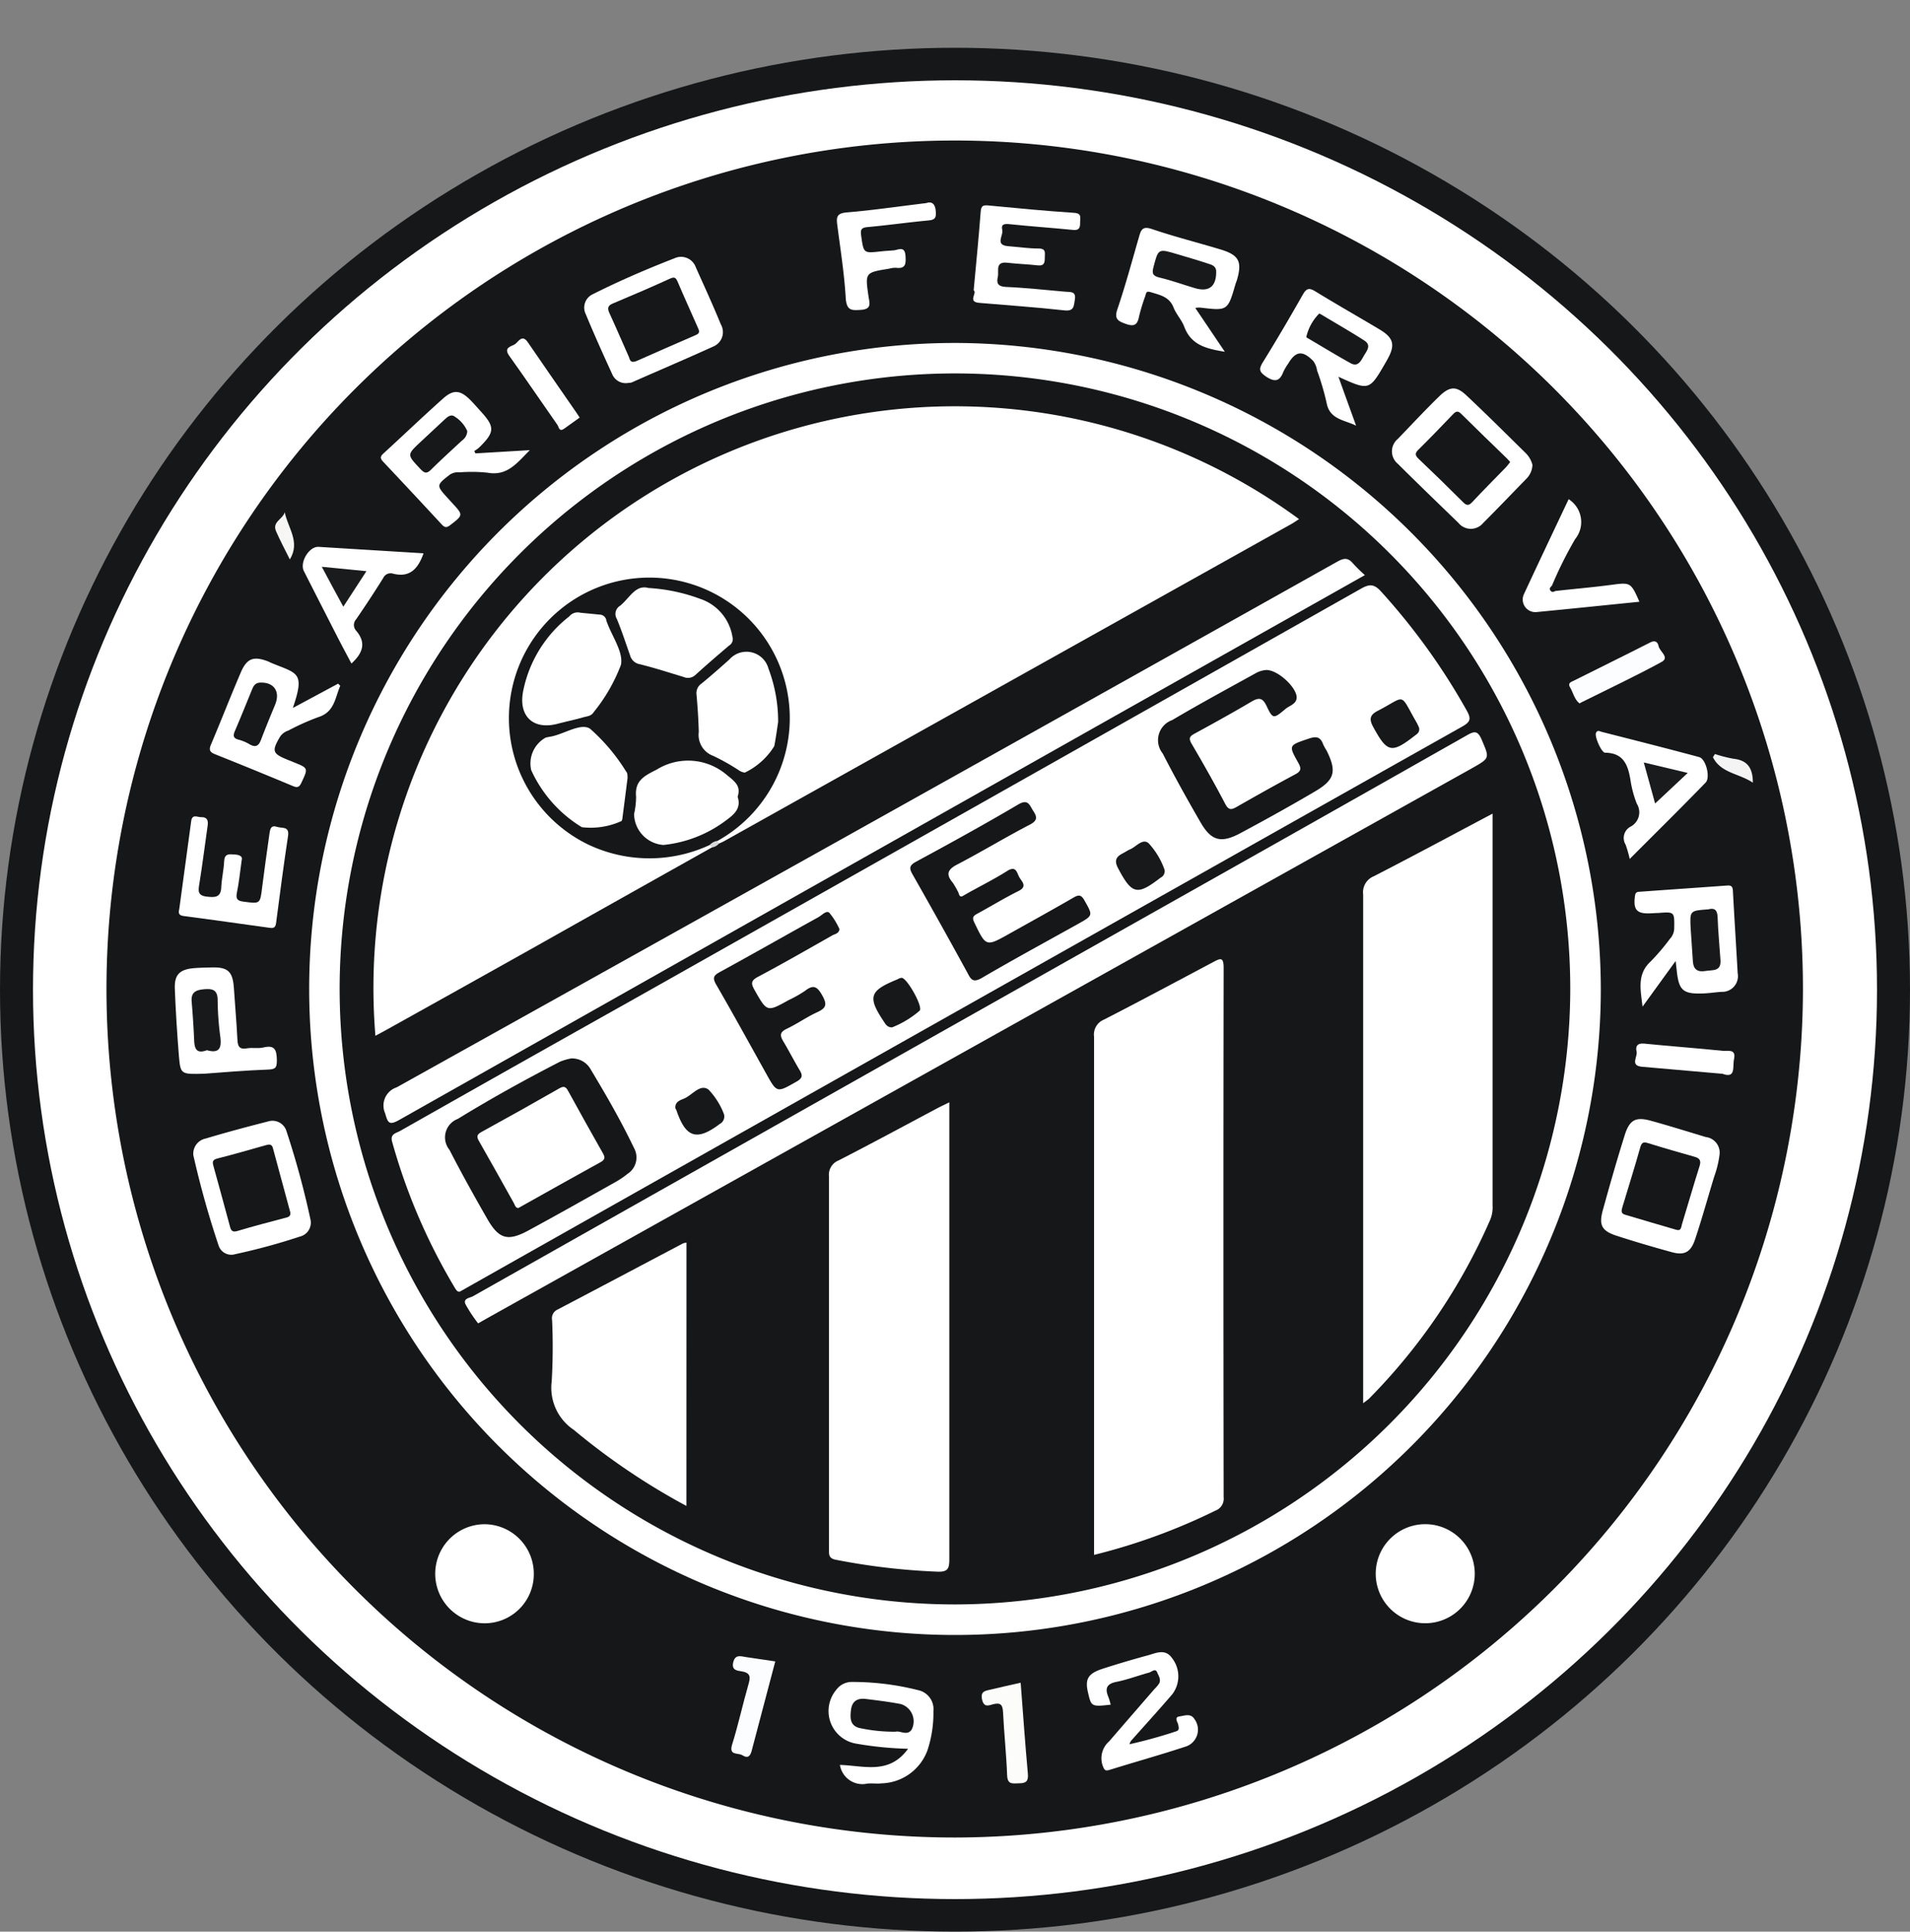
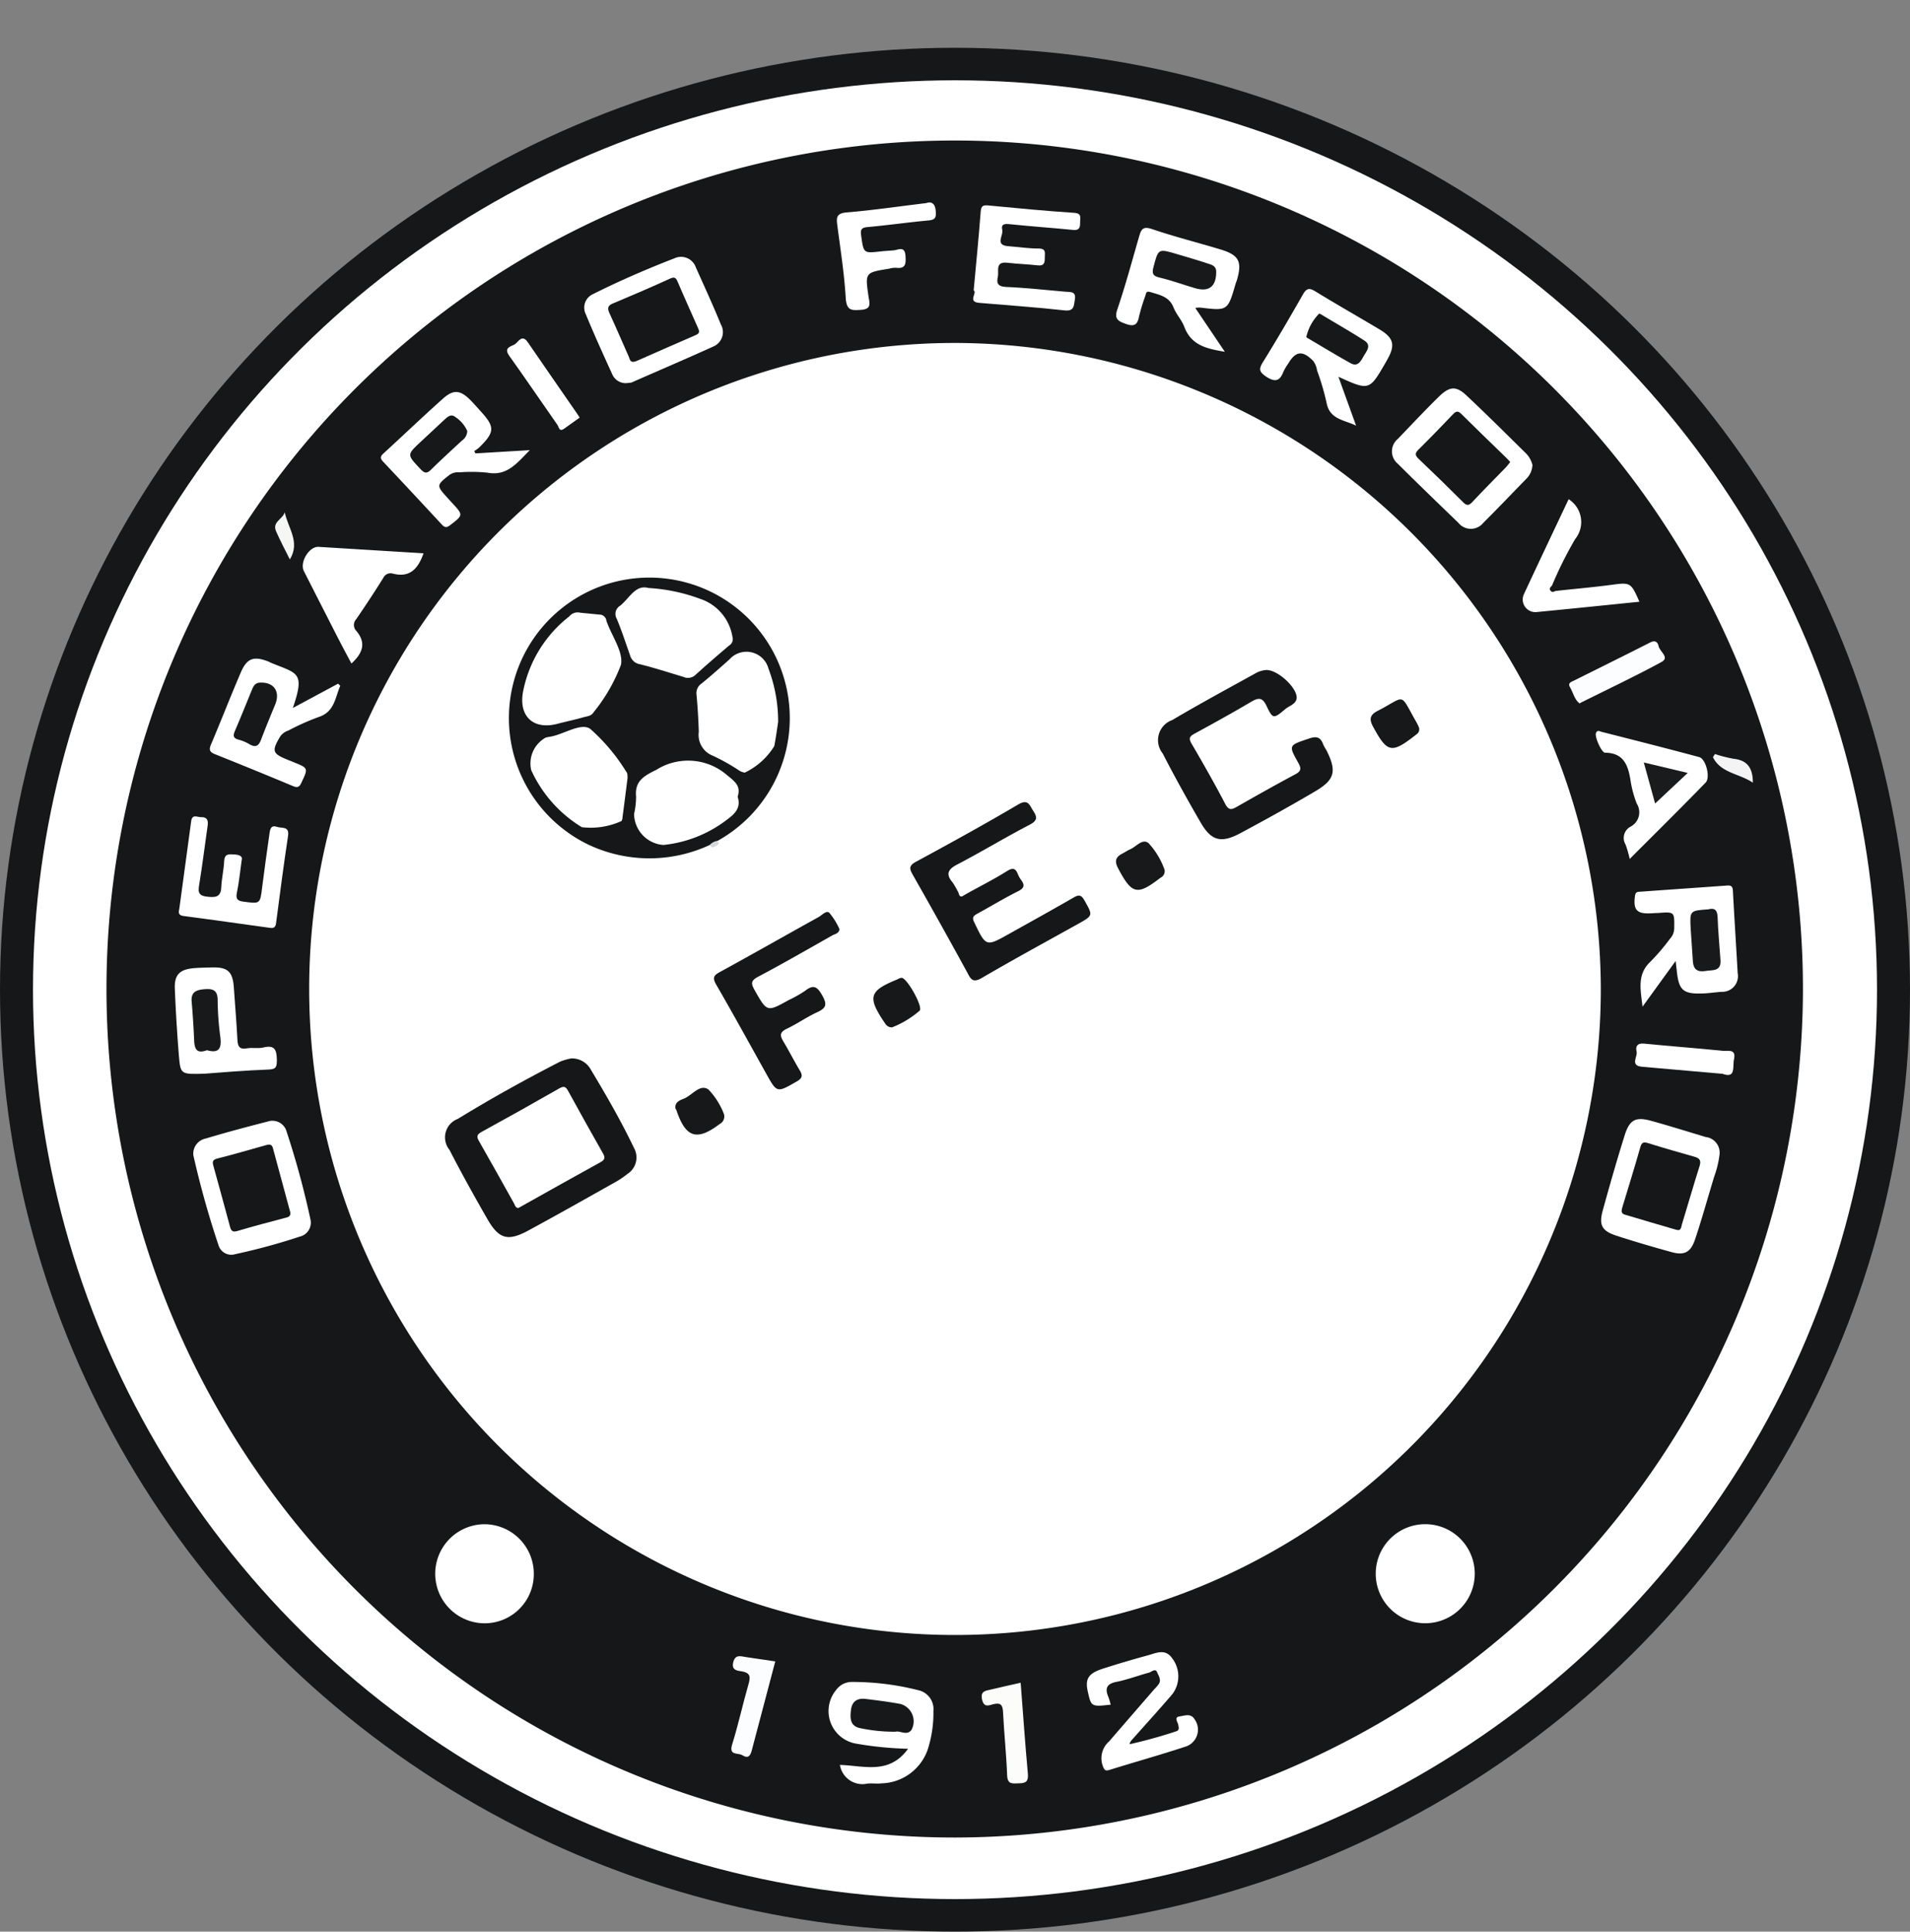
<svg xmlns="http://www.w3.org/2000/svg" width="40" height="40.44" viewBox="0 0 40 40.44">
  <rect x="0" y="0" width="40" height="40.44" fill="#808080" stroke="none" />
  <g id="Grupo_9565" data-name="Grupo 9565" transform="translate(-411 1962)">
    <g id="operário" transform="translate(405.42 -1970.67)">
      <ellipse id="Elipse_502" data-name="Elipse 502" cx="20" cy="19.72" rx="20" ry="19.72" transform="translate(5.58 9.67)" fill="#151718" />
      <ellipse id="Elipse_503" data-name="Elipse 503" cx="19.309" cy="19.039" rx="19.309" ry="19.039" transform="translate(6.271 10.351)" fill="#fff" />
      <g id="Grupo_9564" data-name="Grupo 9564" transform="translate(7.821 11.612)">
        <path id="Caminho_23359" data-name="Caminho 23359" d="M56.06,73.557A17.764,17.764,0,1,1,73.827,55.812,17.789,17.789,0,0,1,56.06,73.557Z" transform="translate(-38.31 -38.029)" fill="#151718" />
        <path id="Caminho_23360" data-name="Caminho 23360" d="M127.189,113.457a13.525,13.525,0,1,1-13.5-13.547A13.557,13.557,0,0,1,127.189,113.457Z" transform="translate(-95.905 -95.672)" fill="#fff" />
        <path id="Caminho_23361" data-name="Caminho 23361" d="M427.472,463.124a1.037,1.037,0,0,1,.01-2.074,1.037,1.037,0,1,1-.01,2.074Z" transform="translate(-399.87 -432.082)" fill="#fff" />
        <path id="Caminho_23362" data-name="Caminho 23362" d="M140.557,462.094a1.029,1.029,0,0,1-1.033,1.03,1.037,1.037,0,1,1,.011-2.074A1.037,1.037,0,0,1,140.557,462.094Z" transform="translate(-131.619 -432.081)" fill="#fff" />
        <path id="Caminho_23363" data-name="Caminho 23363" d="M434.2,115.376a.432.432,0,0,1-.136.3c-.3.308-.592.614-.894.915a.334.334,0,0,1-.52,0c-.425-.41-.85-.82-1.269-1.237a.337.337,0,0,1,0-.521c.289-.3.575-.608.876-.9.21-.2.347-.21.556-.015.426.4.837.81,1.252,1.218A.532.532,0,0,1,434.2,115.376Z" transform="translate(-404.348 -108.586)" fill="#fff" />
        <path id="Caminho_23364" data-name="Caminho 23364" d="M64.688,338.477a.324.324,0,0,1,.259-.349c.43-.129.864-.245,1.3-.356a.307.307,0,0,1,.394.21,17.839,17.839,0,0,1,.5,1.841.3.3,0,0,1-.226.359,12.893,12.893,0,0,1-1.346.366.28.28,0,0,1-.347-.166A19.186,19.186,0,0,1,64.688,338.477Z" transform="translate(-62.88 -317.234)" fill="#fff" />
        <path id="Caminho_23365" data-name="Caminho 23365" d="M497.766,337.962a2.109,2.109,0,0,1-.11.453c-.134.437-.255.878-.4,1.312-.09.275-.224.346-.486.275-.394-.108-.786-.223-1.174-.349-.294-.1-.359-.219-.276-.523.147-.535.3-1.069.467-1.6.1-.3.226-.367.542-.28.386.106.767.226,1.15.341A.329.329,0,0,1,497.766,337.962Z" transform="translate(-463.996 -316.728)" fill="#fff" />
        <path id="Caminho_23366" data-name="Caminho 23366" d="M185.231,76.255a.307.307,0,0,1-.355-.177c-.19-.416-.379-.833-.554-1.257a.309.309,0,0,1,.15-.421c.555-.279,1.126-.525,1.706-.75a.328.328,0,0,1,.449.191c.179.4.359.79.522,1.19a.326.326,0,0,1-.151.463c-.566.257-1.137.5-1.706.751C185.254,76.261,185.209,76.258,185.231,76.255Z" transform="translate(-174.295 -71.184)" fill="#fff" />
        <path id="Caminho_23367" data-name="Caminho 23367" d="M124.038,116.195l1.139-.068c-.272.273-.475.548-.887.472a3.325,3.325,0,0,0-.59-.007.3.3,0,0,0-.205.053c-.275.215-.278.221-.046.477l.116.127c.218.236.214.24-.053.446-.077.06-.118.055-.181-.013q-.61-.66-1.227-1.314c-.067-.071-.06-.111.01-.174.418-.382.827-.774,1.25-1.151.218-.194.364-.172.574.042.069.07.134.145.2.218.312.339.31.444-.025.772a.788.788,0,0,1-.1.071C124.021,116.161,124.03,116.178,124.038,116.195Z" transform="translate(-116.322 -109.645)" fill="#fff" />
        <path id="Caminho_23368" data-name="Caminho 23368" d="M348.6,66.438l.619.918c-.374-.064-.7-.13-.849-.522-.053-.144-.17-.264-.226-.407-.09-.228-.29-.261-.483-.321-.094-.029-.091.029-.108.082a3.885,3.885,0,0,0-.129.422c-.032.168-.09.228-.27.165-.165-.058-.258-.1-.185-.311.17-.5.308-1.016.456-1.526.041-.142.077-.216.266-.152.471.16.956.282,1.433.426.389.117.46.251.351.633-.009.032-.023.061-.032.092-.164.562-.164.562-.735.494A.454.454,0,0,0,348.6,66.438Z" transform="translate(-325.809 -62.933)" fill="#fff" />
        <path id="Caminho_23369" data-name="Caminho 23369" d="M506.3,267.37l-.693.956c-.044-.368-.118-.682.172-.948a4.512,4.512,0,0,0,.4-.47.33.33,0,0,0,.091-.218c.005-.351.01-.351-.335-.325-.058,0-.115.006-.172.008-.283.01-.354-.08-.314-.369.012-.089.066-.081.119-.085.605-.044,1.211-.085,1.817-.129.09-.007.11.035.114.114.031.573.068,1.146.1,1.72a.329.329,0,0,1-.338.392c-.123.008-.245.027-.368.033-.442.019-.53-.059-.572-.5C506.314,267.5,506.311,267.458,506.3,267.37Z" transform="translate(-473.449 -250.193)" fill="#fff" />
        <path id="Caminho_23370" data-name="Caminho 23370" d="M392.63,85.226c.128.356.249.69.37,1.024-.239-.121-.551-.126-.617-.473a5.335,5.335,0,0,0-.2-.681.447.447,0,0,0-.08-.2c-.223-.227-.368-.213-.527.058a1.116,1.116,0,0,0-.1.17c-.077.2-.177.217-.359.1-.142-.1-.162-.151-.071-.3.289-.466.566-.94.837-1.416.073-.128.127-.153.26-.072.446.274.9.531,1.35.8.3.179.329.331.16.631-.012.021-.023.043-.036.064C393.276,85.519,393.276,85.519,392.63,85.226Z" transform="translate(-366.841 -80.28)" fill="#fff" />
        <path id="Caminho_23371" data-name="Caminho 23371" d="M71.512,197.507l.948-.509.045.045c-.11.247-.116.549-.463.657a5.088,5.088,0,0,0-.625.28.331.331,0,0,0-.172.127c-.177.3-.165.353.154.483l.136.055c.3.121.3.12.158.423-.041.09-.079.116-.177.075q-.813-.34-1.632-.667c-.11-.043-.134-.089-.088-.2.212-.5.411-1.013.627-1.516.127-.294.268-.343.568-.229.023.009.044.022.066.031C71.609,196.791,71.772,196.749,71.512,197.507Z" transform="translate(-67.62 -185.627)" fill="#fff" />
        <path id="Caminho_23372" data-name="Caminho 23372" d="M61.63,245.587c-.036.255-.056.468-.1.676-.027.133.012.173.139.189.351.046.347.05.39-.3.047-.374.1-.747.153-1.121.013-.1.032-.19.162-.144.1.034.26-.022.227.192-.092.608-.172,1.218-.251,1.827-.015.116-.087.1-.16.09-.593-.081-1.185-.167-1.779-.244-.122-.016-.1-.088-.086-.158.081-.609.167-1.218.248-1.828.021-.158.134-.079.209-.083.118-.005.153.062.136.175-.059.405-.108.813-.174,1.218-.023.144-.043.247.152.27.173.021.3.022.307-.2.008-.179.052-.357.06-.538.008-.165.1-.151.216-.144S61.656,245.508,61.63,245.587Z" transform="translate(-58.81 -230.517)" fill="#fff" />
        <path id="Caminho_23373" data-name="Caminho 23373" d="M259.247,511.025c.5.014,1.029.212,1.427-.338a7.3,7.3,0,0,1-1.09-.108.692.692,0,0,1-.408-1.133.4.4,0,0,1,.319-.158,5.6,5.6,0,0,1,1.387.171.406.406,0,0,1,.323.439,2.484,2.484,0,0,1-.125.822,1.055,1.055,0,0,1-.958.691c-.1.012-.2-.005-.3.005A.477.477,0,0,1,259.247,511.025Z" transform="translate(-243.898 -477.017)" fill="#fff" />
        <path id="Caminho_23374" data-name="Caminho 23374" d="M303.2,59.63c.052-.566.106-1.105.147-1.646.01-.129.055-.14.166-.129.6.058,1.193.114,1.791.154.167.011.123.1.125.2s-.012.171-.145.158c-.441-.044-.883-.074-1.324-.12-.11-.012-.192-.008-.161.123.027.115-.161.314.123.337.213.016.425.049.638.049.167,0,.127.1.129.194s-.01.175-.145.159c-.212-.025-.426-.03-.638-.055-.264-.031-.173.175-.2.294s-.014.2.162.212c.418.017.835.064,1.251.1.1.009.232-.015.2.164-.023.126-.008.251-.219.227-.6-.067-1.193-.106-1.79-.158C303.066,59.87,303.282,59.684,303.2,59.63Z" transform="translate(-285.05 -56.495)" fill="#fff" />
        <path id="Caminho_23375" data-name="Caminho 23375" d="M338.483,501.287c-.407.044-.407.044-.478-.271-.061-.269.008-.384.315-.483s.625-.193.941-.279c.175-.047.366-.15.512.064a.619.619,0,0,1,0,.751c-.284.331-.577.652-.866.978a.33.33,0,0,0-.03.068,9.942,9.942,0,0,0,.97-.268c.082-.021.062-.082.051-.139s-.092-.158.024-.175.238-.07.316.056a.372.372,0,0,1-.2.58c-.52.171-1.048.318-1.571.481-.094.029-.113.012-.149-.08a.469.469,0,0,1,.133-.515q.476-.551.953-1.1a.631.631,0,0,0,.094-.113c.045-.084-.014-.164-.042-.234-.038-.09-.114-.008-.168.007-.229.062-.452.148-.684.194-.206.041-.244.138-.17.314A1.15,1.15,0,0,1,338.483,501.287Z" transform="translate(-317.464 -468.54)" fill="#fff" />
        <path id="Caminho_23376" data-name="Caminho 23376" d="M59.65,293.029c-.5.014-.5.015-.535-.38-.037-.466-.067-.934-.085-1.4-.011-.292.1-.4.386-.429.131-.012.262-.012.394-.016.332-.009.434.088.457.43.024.36.056.72.074,1.081.007.142.042.211.2.183.112-.02.234.008.343-.018.243-.06.279.055.283.262,0,.146-.014.194-.175.2C60.508,292.96,60.026,293,59.65,293.029Z" transform="translate(-57.61 -273.492)" fill="#fff" />
        <path id="Caminho_23377" data-name="Caminho 23377" d="M494.325,221.334a2.374,2.374,0,0,0-.086-.3.268.268,0,0,1,.107-.378.339.339,0,0,0,.127-.48,2.28,2.28,0,0,1-.133-.5c-.051-.311-.147-.563-.529-.566-.077,0-.22-.33-.194-.408s.083-.039.121-.029c.681.173,1.363.346,2.041.528.143.038.24.429.136.534C495.4,220.266,494.872,220.786,494.325,221.334Z" transform="translate(-462.436 -206.293)" fill="#fff" />
        <path id="Caminho_23378" data-name="Caminho 23378" d="M100.672,162.4c-.115.327-.29.516-.643.425a.168.168,0,0,0-.2.09q-.274.438-.567.864a.178.178,0,0,0,0,.243c.216.253.136.47-.1.685-.095-.178-.19-.355-.282-.534q-.358-.7-.714-1.4c-.093-.185.11-.52.308-.508Z" transform="translate(-94.043 -153.758)" fill="#fff" />
        <path id="Caminho_23379" data-name="Caminho 23379" d="M263.377,56.977c.105-.038.191,0,.2.185.01.131-.027.166-.155.178-.425.04-.848.1-1.273.139-.152.012-.149.075-.134.188.051.362.048.362.412.321.09-.01.18-.014.271-.022s.229-.1.244.114c.011.162.008.279-.2.251a.516.516,0,0,0-.146.02c-.5.08-.5.081-.429.575.021.142.075.27-.156.286-.193.012-.3.022-.32-.24-.03-.516-.112-1.028-.178-1.541-.02-.158-.012-.242.2-.259C262.248,57.128,262.785,57.048,263.377,56.977Z" transform="translate(-246.22 -55.667)" fill="#fff" />
        <path id="Caminho_23380" data-name="Caminho 23380" d="M472.178,147.68a.339.339,0,0,1,.036.025.566.566,0,0,1,.1.811,8.16,8.16,0,0,0-.481.964c-.016.034-.083.062-.029.121.04.042.069.007.105,0,.392-.044.784-.077,1.174-.129s.4-.049.577.355c-.72.073-1.437.147-2.153.216a.264.264,0,0,1-.262-.382C471.55,149.005,471.862,148.348,472.178,147.68Z" transform="translate(-441.568 -140.171)" fill="#fff" />
        <path id="Caminho_23381" data-name="Caminho 23381" d="M306.577,509.52c.05.648.094,1.278.151,1.906.014.158-.04.2-.186.2-.122,0-.24.038-.248-.164-.017-.442-.064-.883-.086-1.325-.008-.15-.047-.205-.2-.168-.089.021-.2.085-.24-.1s.092-.181.193-.208C306.154,509.613,306.354,509.571,306.577,509.52Z" transform="translate(-287.443 -477.233)" fill="#fcfcfb" />
        <path id="Caminho_23382" data-name="Caminho 23382" d="M230.223,501.543c-.166.631-.329,1.247-.492,1.863-.028.108-.071.181-.2.1-.09-.055-.286.016-.211-.225.129-.413.22-.837.34-1.252.044-.151.053-.246-.138-.277-.091-.015-.221-.021-.179-.192s.157-.124.266-.108Z" transform="translate(-216.228 -469.702)" fill="#fcfdff" />
        <path id="Caminho_23383" data-name="Caminho 23383" d="M485.679,192.5c-.11-.083-.132-.225-.2-.338-.055-.091.025-.112.078-.138.533-.267,1.068-.529,1.6-.8.1-.053.159-.015.177.077.022.112.236.235.065.329-.551.3-1.12.568-1.683.848Z" transform="translate(-454.84 -180.715)" fill="#fcfdff" />
        <path id="Caminho_23384" data-name="Caminho 23384" d="M162.186,100.209c-.107.077-.215.155-.324.232s-.112-.035-.141-.077c-.338-.482-.668-.97-1.011-1.449-.127-.178.05-.194.121-.242s.148-.218.269-.04c.337.493.679.983,1.018,1.474C162.137,100.133,162.155,100.162,162.186,100.209Z" transform="translate(-152.287 -94.409)" fill="#fff" />
        <path id="Caminho_23385" data-name="Caminho 23385" d="M507.453,314.728c-.585-.051-1.133-.1-1.681-.147-.267-.022-.092-.212-.119-.319s.013-.181.16-.166c.548.055,1.1.095,1.645.151.1.01.284-.051.236.173C507.659,314.575,507.74,314.834,507.453,314.728Z" transform="translate(-473.62 -295.189)" fill="#fff" />
        <path id="Caminho_23386" data-name="Caminho 23386" d="M529.472,225.59a2.786,2.786,0,0,0,.394.1c.284.031.4.192.4.5-.286-.194-.673-.2-.836-.534Z" transform="translate(-495.798 -212.746)" fill="#f5f4f4" />
        <path id="Caminho_23387" data-name="Caminho 23387" d="M90.061,152.714c-.1-.2-.2-.388-.288-.588s.138-.249.181-.4C90.021,152.058,90.285,152.348,90.061,152.714Z" transform="translate(-86.232 -143.944)" fill="#f6f6f5" />
-         <path id="Caminho_23388" data-name="Caminho 23388" d="M122.359,135.021a12.886,12.886,0,1,1,12.882-12.877A12.907,12.907,0,0,1,122.359,135.021Z" transform="translate(-104.597 -104.373)" fill="#151718" />
        <path id="Caminho_23389" data-name="Caminho 23389" d="M440.479,121.975c-.031.038-.058.078-.091.112-.234.241-.473.479-.7.723-.071.076-.116.086-.194.007q-.461-.461-.934-.91c-.08-.076-.075-.121,0-.194.245-.242.485-.49.722-.739.064-.068.108-.075.179,0,.314.312.634.619.952.928C440.431,121.92,440.453,121.946,440.479,121.975Z" transform="translate(-411.093 -115.244)" fill="#151718" />
        <path id="Caminho_23390" data-name="Caminho 23390" d="M72.285,346.406c.012.074-.029.1-.094.114-.34.089-.68.178-1.017.279-.105.031-.131-.016-.152-.095-.116-.426-.23-.853-.349-1.277-.027-.094,0-.125.094-.149.333-.084.663-.18.993-.273.067-.019.135-.038.16.052Q72.1,345.731,72.285,346.406Z" transform="translate(-68.447 -323.968)" fill="#151718" />
        <path id="Caminho_23391" data-name="Caminho 23391" d="M502.671,346.169c-.36-.105-.721-.21-1.081-.318-.09-.027-.066-.1-.047-.164.124-.414.255-.827.372-1.244.032-.116.078-.116.173-.086.32.1.641.192.964.283.107.03.141.079.106.192-.127.4-.245.813-.369,1.218C502.771,346.105,502.777,346.2,502.671,346.169Z" transform="translate(-469.805 -323.364)" fill="#151718" />
        <path id="Caminho_23392" data-name="Caminho 23392" d="M192.111,81.684c-.084.013-.086-.058-.108-.107-.136-.305-.267-.613-.407-.916-.049-.107-.025-.158.08-.2.4-.168.8-.339,1.189-.517.092-.042.123-.025.161.063.137.323.283.642.424.963.025.058.054.112-.038.152-.42.18-.836.366-1.255.55Z" transform="translate(-181.076 -77.052)" fill="#151718" />
        <path id="Caminho_23393" data-name="Caminho 23393" d="M132.238,122.443a.257.257,0,0,1-.113.2c-.215.2-.436.4-.645.607-.1.1-.149.066-.23-.02-.275-.293-.279-.29.01-.56.162-.151.322-.3.486-.453.066-.06.145-.144.235-.073A.677.677,0,0,1,132.238,122.443Z" transform="translate(-124.693 -116.36)" fill="#161819" />
        <path id="Caminho_23394" data-name="Caminho 23394" d="M359.445,72.186c0,.307-.154.423-.444.338-.249-.073-.494-.164-.747-.223-.15-.035-.154-.1-.121-.224.1-.383.1-.383.491-.266.218.066.437.127.653.2C359.362,72.035,359.451,72.068,359.445,72.186Z" transform="translate(-336.216 -69.433)" fill="#17191a" />
        <path id="Caminho_23395" data-name="Caminho 23395" d="M522.889,272.9c.119-.033.189,0,.195.164.01.3.04.6.06.9.016.247-.173.2-.318.227-.164.027-.249-.036-.26-.2-.014-.229-.032-.457-.046-.685C522.5,272.927,522.5,272.927,522.889,272.9Z" transform="translate(-489.354 -256.804)" fill="#17191a" />
        <path id="Caminho_23396" data-name="Caminho 23396" d="M405.367,90.9l.044.023c.3.181.607.355.9.544.153.1.05.215-.01.318s-.121.243-.278.156c-.3-.166-.594-.346-.89-.52a.108.108,0,0,1-.038-.029A1.02,1.02,0,0,1,405.367,90.9Z" transform="translate(-379.979 -87.279)" fill="#161819" />
        <path id="Caminho_23397" data-name="Caminho 23397" d="M77.651,203.755c.264,0,.394.192.286.459-.1.242-.2.483-.293.728-.051.141-.117.18-.251.1a.87.87,0,0,0-.226-.093c-.112-.031-.114-.087-.073-.183.123-.285.238-.574.356-.861C77.483,203.827,77.516,203.749,77.651,203.755Z" transform="translate(-74.415 -192.406)" fill="#161819" />
        <path id="Caminho_23398" data-name="Caminho 23398" d="M266.653,515.129a3.461,3.461,0,0,1-.716-.07c-.233-.038-.239-.2-.215-.389s.142-.247.31-.227c.244.03.488.06.729.106a.377.377,0,0,1,.228.541C266.895,515.221,266.744,515.1,266.653,515.129Z" transform="translate(-250.141 -481.816)" fill="#161819" />
        <path id="Caminho_23399" data-name="Caminho 23399" d="M64.494,298.73c-.223.084-.26-.038-.267-.21-.012-.269-.029-.539-.052-.807-.018-.206.1-.246.268-.26s.27.015.276.212a6.208,6.208,0,0,0,.052.757C64.807,298.668,64.77,298.808,64.494,298.73Z" transform="translate(-62.402 -279.685)" fill="#17191a" />
        <path id="Caminho_23400" data-name="Caminho 23400" d="M509.21,228.389l-.683.64c-.08-.292-.154-.559-.237-.859Z" transform="translate(-476.106 -215.149)" fill="#1a1b1c" />
-         <path id="Caminho_23401" data-name="Caminho 23401" d="M103.99,168.34l.935.092-.484.744C104.289,168.9,104.15,168.639,103.99,168.34Z" transform="translate(-99.492 -159.416)" fill="#191b1c" />
        <path id="Caminho_23402" data-name="Caminho 23402" d="M126.6,128.43q-1.9,1.065-3.792,2.13-1.512.847-3.025,1.689c-.077.043-.155.084-.237.128a12.177,12.177,0,0,1,19.343-10.817c-.058.037-.111.075-.167.106L126.853,128.3c-.036.02-.073.035-.11.052-.052,0-.062-.035-.05-.079a1.123,1.123,0,0,1,.3-.248,2.851,2.851,0,0,0,1.165-2.387,2.887,2.887,0,0,0-5.724-.457,2.895,2.895,0,0,0,3.815,3.248.618.618,0,0,1,.283-.075C126.573,128.363,126.6,128.381,126.6,128.43Z" transform="translate(-113.925 -113.634)" fill="#fff" />
        <path id="Caminho_23403" data-name="Caminho 23403" d="M126.827,188.834c-.055,0-.072-.042-.1-.083a12.441,12.441,0,0,1-1.313-3.058c-.047-.164.084-.179.164-.224q2.471-1.4,4.946-2.788,7.59-4.279,15.176-8.564c.174-.1.277-.108.424.056a13.563,13.563,0,0,1,1.795,2.493c.089.16.089.231-.086.33q-9.917,5.582-19.828,11.173l-1.048.592C126.917,188.786,126.873,188.808,126.827,188.834Z" transform="translate(-119.443 -164.732)" fill="#fff" />
-         <path id="Caminho_23404" data-name="Caminho 23404" d="M340.114,300.739v-.267q0-5.291,0-10.582a.338.338,0,0,1,.208-.358c.765-.392,1.524-.8,2.28-1.2.166-.09.226-.112.226.123q-.009,5.538,0,11.076a.266.266,0,0,1-.172.281A12.6,12.6,0,0,1,340.114,300.739Z" transform="translate(-319.443 -271.128)" fill="#fff" />
        <path id="Caminho_23405" data-name="Caminho 23405" d="M422.414,256.2v-.268q0-5.191,0-10.383a.36.36,0,0,1,.221-.38c.822-.422,1.635-.86,2.489-1.312v8.2a.689.689,0,0,1-.043.288,12.341,12.341,0,0,1-2.552,3.768C422.5,256.135,422.478,256.152,422.414,256.2Z" transform="translate(-396.107 -229.765)" fill="#fff" />
        <path id="Caminho_23406" data-name="Caminho 23406" d="M261.648,332.07v.24q0,4.663,0,9.328c0,.2-.035.266-.251.258a13.839,13.839,0,0,1-2.125-.249c-.142-.027-.145-.1-.144-.2,0-.436,0-.872,0-1.308q0-3.257,0-6.514a.323.323,0,0,1,.2-.338c.692-.355,1.376-.725,2.063-1.09C261.468,332.156,261.541,332.123,261.648,332.07Z" transform="translate(-244.008 -311.934)" fill="#fff" />
        <path id="Caminho_23407" data-name="Caminho 23407" d="M148.045,231.324a2.988,2.988,0,0,1-.264-.4c-.058-.125.092-.132.156-.168q8.422-4.754,16.847-9.5,1.991-1.123,3.979-2.25c.157-.089.222-.083.3.1.164.386.175.381-.2.593L148.264,231.2Z" transform="translate(-140.273 -206.56)" fill="#fff" />
        <path id="Caminho_23408" data-name="Caminho 23408" d="M143.492,166.288l-5.232,2.948q-7.494,4.226-14.986,8.456c-.211.119-.242.074-.3-.135a.4.4,0,0,1,.24-.544q9.857-5.489,19.7-11.006c.14-.079.227-.086.33.038A3.037,3.037,0,0,0,143.492,166.288Z" transform="translate(-117.149 -157.19)" fill="#fff" />
        <path id="Caminho_23409" data-name="Caminho 23409" d="M177.033,380.445a14.129,14.129,0,0,1-2.359-1.593,1.06,1.06,0,0,1-.462-1.017,12.3,12.3,0,0,0,.008-1.281.2.2,0,0,1,.11-.218c.877-.459,1.752-.924,2.627-1.385a.368.368,0,0,1,.077-.02Z" transform="translate(-164.899 -351.859)" fill="#fff" />
        <path id="Caminho_23410" data-name="Caminho 23410" d="M222.755,251.9l.042.051a.229.229,0,0,1-.145.082l-.053-.047C222.612,251.883,222.664,251.856,222.755,251.9Z" transform="translate(-209.98 -237.234)" fill="#d9d8d8" />
        <path id="Caminho_23411" data-name="Caminho 23411" d="M165.389,176.858a.275.275,0,0,0-.154.086,2.994,2.994,0,0,1-2.523,0,2.941,2.941,0,1,1,2.678-.081Z" transform="translate(-152.614 -162.195)" fill="#151718" />
        <path id="Caminho_23412" data-name="Caminho 23412" d="M144.45,318.65a.45.45,0,0,1,.413.241c.321.533.632,1.073.9,1.633a.408.408,0,0,1-.137.544,1.717,1.717,0,0,1-.223.154c-.614.345-1.227.692-1.847,1.028-.435.236-.622.184-.866-.242-.273-.476-.54-.955-.791-1.444a.413.413,0,0,1,.175-.648c.7-.43,1.415-.825,2.145-1.2A1.193,1.193,0,0,1,144.45,318.65Z" transform="translate(-134.727 -299.433)" fill="#151718" />
        <path id="Caminho_23413" data-name="Caminho 23413" d="M362.009,199.9c.249,0,.648.381.633.586-.01.129-.152.16-.236.231-.247.208-.264.212-.393-.062-.086-.181-.166-.182-.322-.09-.388.229-.782.447-1.177.662-.1.054-.146.09-.074.213.244.416.483.837.707,1.265.073.14.136.119.244.058.405-.231.812-.46,1.224-.68.128-.068.124-.127.06-.242-.207-.369-.2-.362.223-.505.159-.054.244-.035.3.123a1.2,1.2,0,0,0,.072.129c.217.439.171.615-.26.864-.51.3-1.024.584-1.544.863-.407.218-.612.164-.837-.226-.275-.475-.542-.954-.792-1.441a.446.446,0,0,1,.2-.7c.57-.338,1.154-.653,1.735-.974A.53.53,0,0,1,362.009,199.9Z" transform="translate(-337.728 -188.815)" fill="#151718" />
        <path id="Caminho_23414" data-name="Caminho 23414" d="M285,242.393l.131-.075c.272-.151.551-.291.814-.457.19-.12.2.041.255.135s.173.19-.022.287c-.293.145-.572.317-.86.473-.083.045-.114.08-.064.181.247.513.243.514.736.238.45-.252.9-.5,1.348-.759.11-.064.16-.051.224.062.178.316.185.314-.134.492-.672.375-1.349.741-2.013,1.13-.175.1-.225.049-.3-.1q-.565-1.034-1.148-2.058c-.072-.126-.086-.191.066-.273.72-.39,1.437-.784,2.143-1.2.208-.122.234.013.311.131s.106.2-.066.29c-.509.264-1,.562-1.506.827-.2.1-.274.2-.112.388a1.836,1.836,0,0,1,.121.212C284.936,242.356,284.946,242.408,285,242.393Z" transform="translate(-267.092 -226.569)" fill="#151718" />
        <path id="Caminho_23415" data-name="Caminho 23415" d="M226.524,274.176c-.012.088-.088.1-.141.125-.52.294-1.037.592-1.565.872-.15.079-.15.14-.075.273.264.466.26.469.718.214a2.524,2.524,0,0,0,.342-.193c.178-.14.257-.088.362.1s.077.26-.1.344c-.222.1-.425.246-.647.351-.147.07-.144.141-.071.262.119.2.221.4.34.6.07.114.065.171-.064.244-.412.234-.407.24-.635-.169-.347-.622-.689-1.246-1.046-1.862-.084-.145-.053-.194.081-.266.689-.377,1.372-.766,2.059-1.146.073-.04.168-.15.229-.092A1.475,1.475,0,0,1,226.524,274.176Z" transform="translate(-211.184 -257.665)" fill="#151718" />
        <path id="Caminho_23416" data-name="Caminho 23416" d="M347.92,252.958a.15.15,0,0,1-.084.164c-.492.38-.6.351-.891-.2-.073-.14-.055-.227.082-.3.058-.029.112-.068.172-.094.128-.054.259-.236.387-.127A1.592,1.592,0,0,1,347.92,252.958Z" transform="translate(-325.772 -237.689)" fill="#17191a" />
        <path id="Caminho_23417" data-name="Caminho 23417" d="M213.1,328.19a.175.175,0,0,1-.084.212c-.481.364-.714.292-.909-.286-.005-.016-.019-.029-.021-.044-.014-.132.1-.167.18-.2.173-.071.337-.318.514-.188A1.552,1.552,0,0,1,213.1,328.19Z" transform="translate(-200.182 -307.814)" fill="#161819" />
        <path id="Caminho_23418" data-name="Caminho 23418" d="M425.789,209.486c.011.094-.043.122-.088.157-.492.383-.582.36-.878-.186-.086-.159-.064-.247.094-.329.616-.318.447-.4.82.246A.959.959,0,0,1,425.789,209.486Z" transform="translate(-398.309 -197.186)" fill="#161819" />
        <path id="Caminho_23419" data-name="Caminho 23419" d="M273.085,295c-.1,0-.133-.063-.17-.118-.347-.52-.307-.648.279-.886a.25.25,0,0,1,.09-.034c.114,0,.455.61.379.688A2,2,0,0,1,273.085,295Z" transform="translate(-256.644 -276.433)" fill="#161819" />
        <path id="Caminho_23420" data-name="Caminho 23420" d="M166.445,182.269l.4.039a.145.145,0,0,1,.143.113c0,.016.008.032.014.047.108.3.347.625.293.892a3.575,3.575,0,0,1-.571.991c-.05.083-.138.085-.212.106-.181.052-.366.09-.548.138-.522.136-.832-.178-.71-.718a2.628,2.628,0,0,1,.959-1.531A.227.227,0,0,1,166.445,182.269Z" transform="translate(-156.532 -172.383)" fill="#fff" />
        <path id="Caminho_23421" data-name="Caminho 23421" d="M220.207,195.893c-.018.117-.044.312-.081.505a1.472,1.472,0,0,1-.616.554.279.279,0,0,1-.13-.051,4.341,4.341,0,0,0-.535-.3.467.467,0,0,1-.3-.5c-.007-.263-.024-.525-.048-.788a.241.241,0,0,1,.108-.227c.2-.163.388-.331.579-.5a.477.477,0,0,1,.821.19A3.124,3.124,0,0,1,220.207,195.893Z" transform="translate(-206.152 -183.719)" fill="#fff" />
        <path id="Caminho_23422" data-name="Caminho 23422" d="M194.563,174.676a3.73,3.73,0,0,1,1.085.228,1.006,1.006,0,0,1,.674.794.157.157,0,0,1-.071.184c-.236.2-.475.406-.706.616a.229.229,0,0,1-.249.04c-.305-.092-.609-.191-.919-.267a.255.255,0,0,1-.2-.189c-.091-.254-.173-.512-.277-.76a.2.2,0,0,1,.071-.275C194.169,174.885,194.293,174.6,194.563,174.676Z" transform="translate(-183.224 -165.308)" fill="#fff" />
        <path id="Caminho_23423" data-name="Caminho 23423" d="M169.738,218.364c-.038.3-.072.566-.107.834a.149.149,0,0,1-.02.069,1.556,1.556,0,0,1-.831.129,2.711,2.711,0,0,1-1.06-1.194.619.619,0,0,1,.3-.68c.047-.015.1-.019.144-.03.269-.062.606-.283.79-.156a3.961,3.961,0,0,1,.753.894C169.744,218.267,169.734,218.336,169.738,218.364Z" transform="translate(-158.836 -205.02)" fill="#fff" />
        <path id="Caminho_23424" data-name="Caminho 23424" d="M201.611,228.4c.077.23-.06.36-.228.483a2.618,2.618,0,0,1-1.326.526.661.661,0,0,1-.615-.648,1.636,1.636,0,0,0,.042-.365c-.031-.334.171-.433.434-.566a1.246,1.246,0,0,1,1.478.123C201.563,228.087,201.682,228.18,201.611,228.4Z" transform="translate(-188.404 -214.661)" fill="#fff" />
        <path id="Caminho_23425" data-name="Caminho 23425" d="M152.441,329.9c-.058,0-.071-.055-.093-.1-.244-.436-.486-.872-.734-1.305-.052-.091-.042-.134.053-.187q.819-.448,1.628-.911c.088-.05.134-.049.186.048.239.438.484.873.73,1.308.049.086.049.133-.051.188-.546.3-1.087.605-1.63.909Z" transform="translate(-143.826 -307.551)" fill="#fff" />
      </g>
    </g>
    <rect id="Retângulo_7009" data-name="Retângulo 7009" width="40" height="40" transform="translate(411 -1962)" fill="none" />
  </g>
</svg>